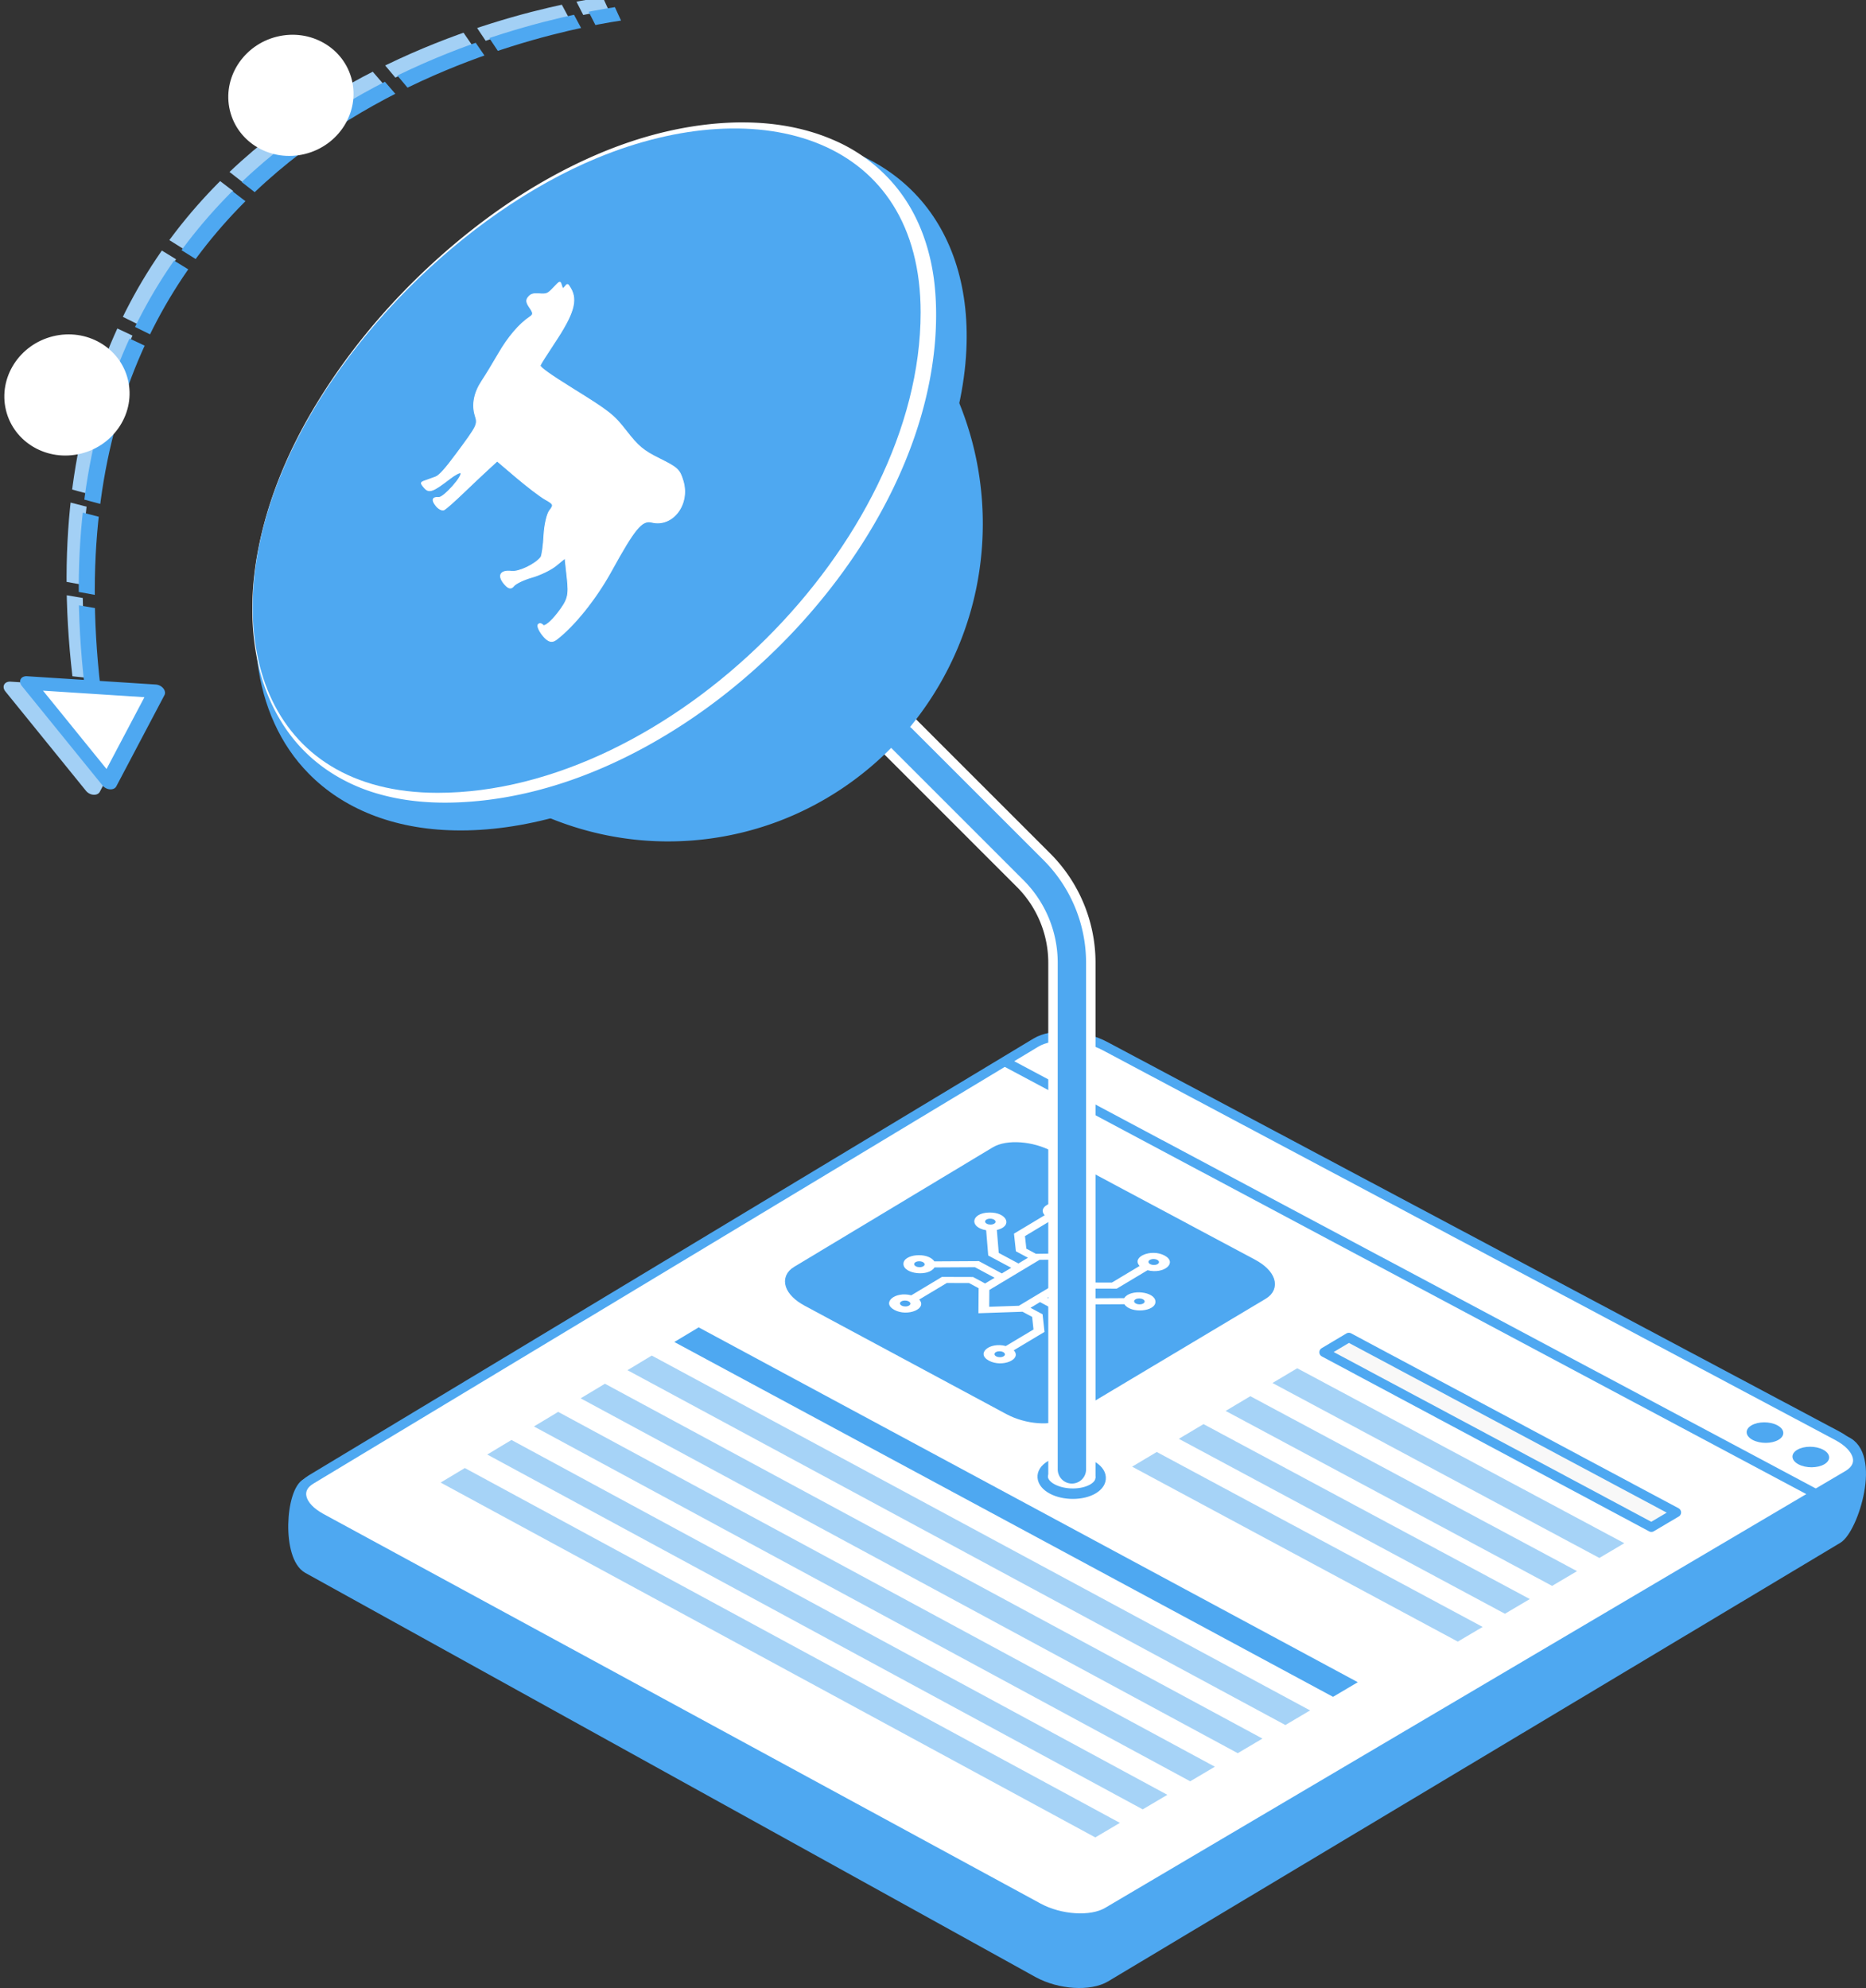
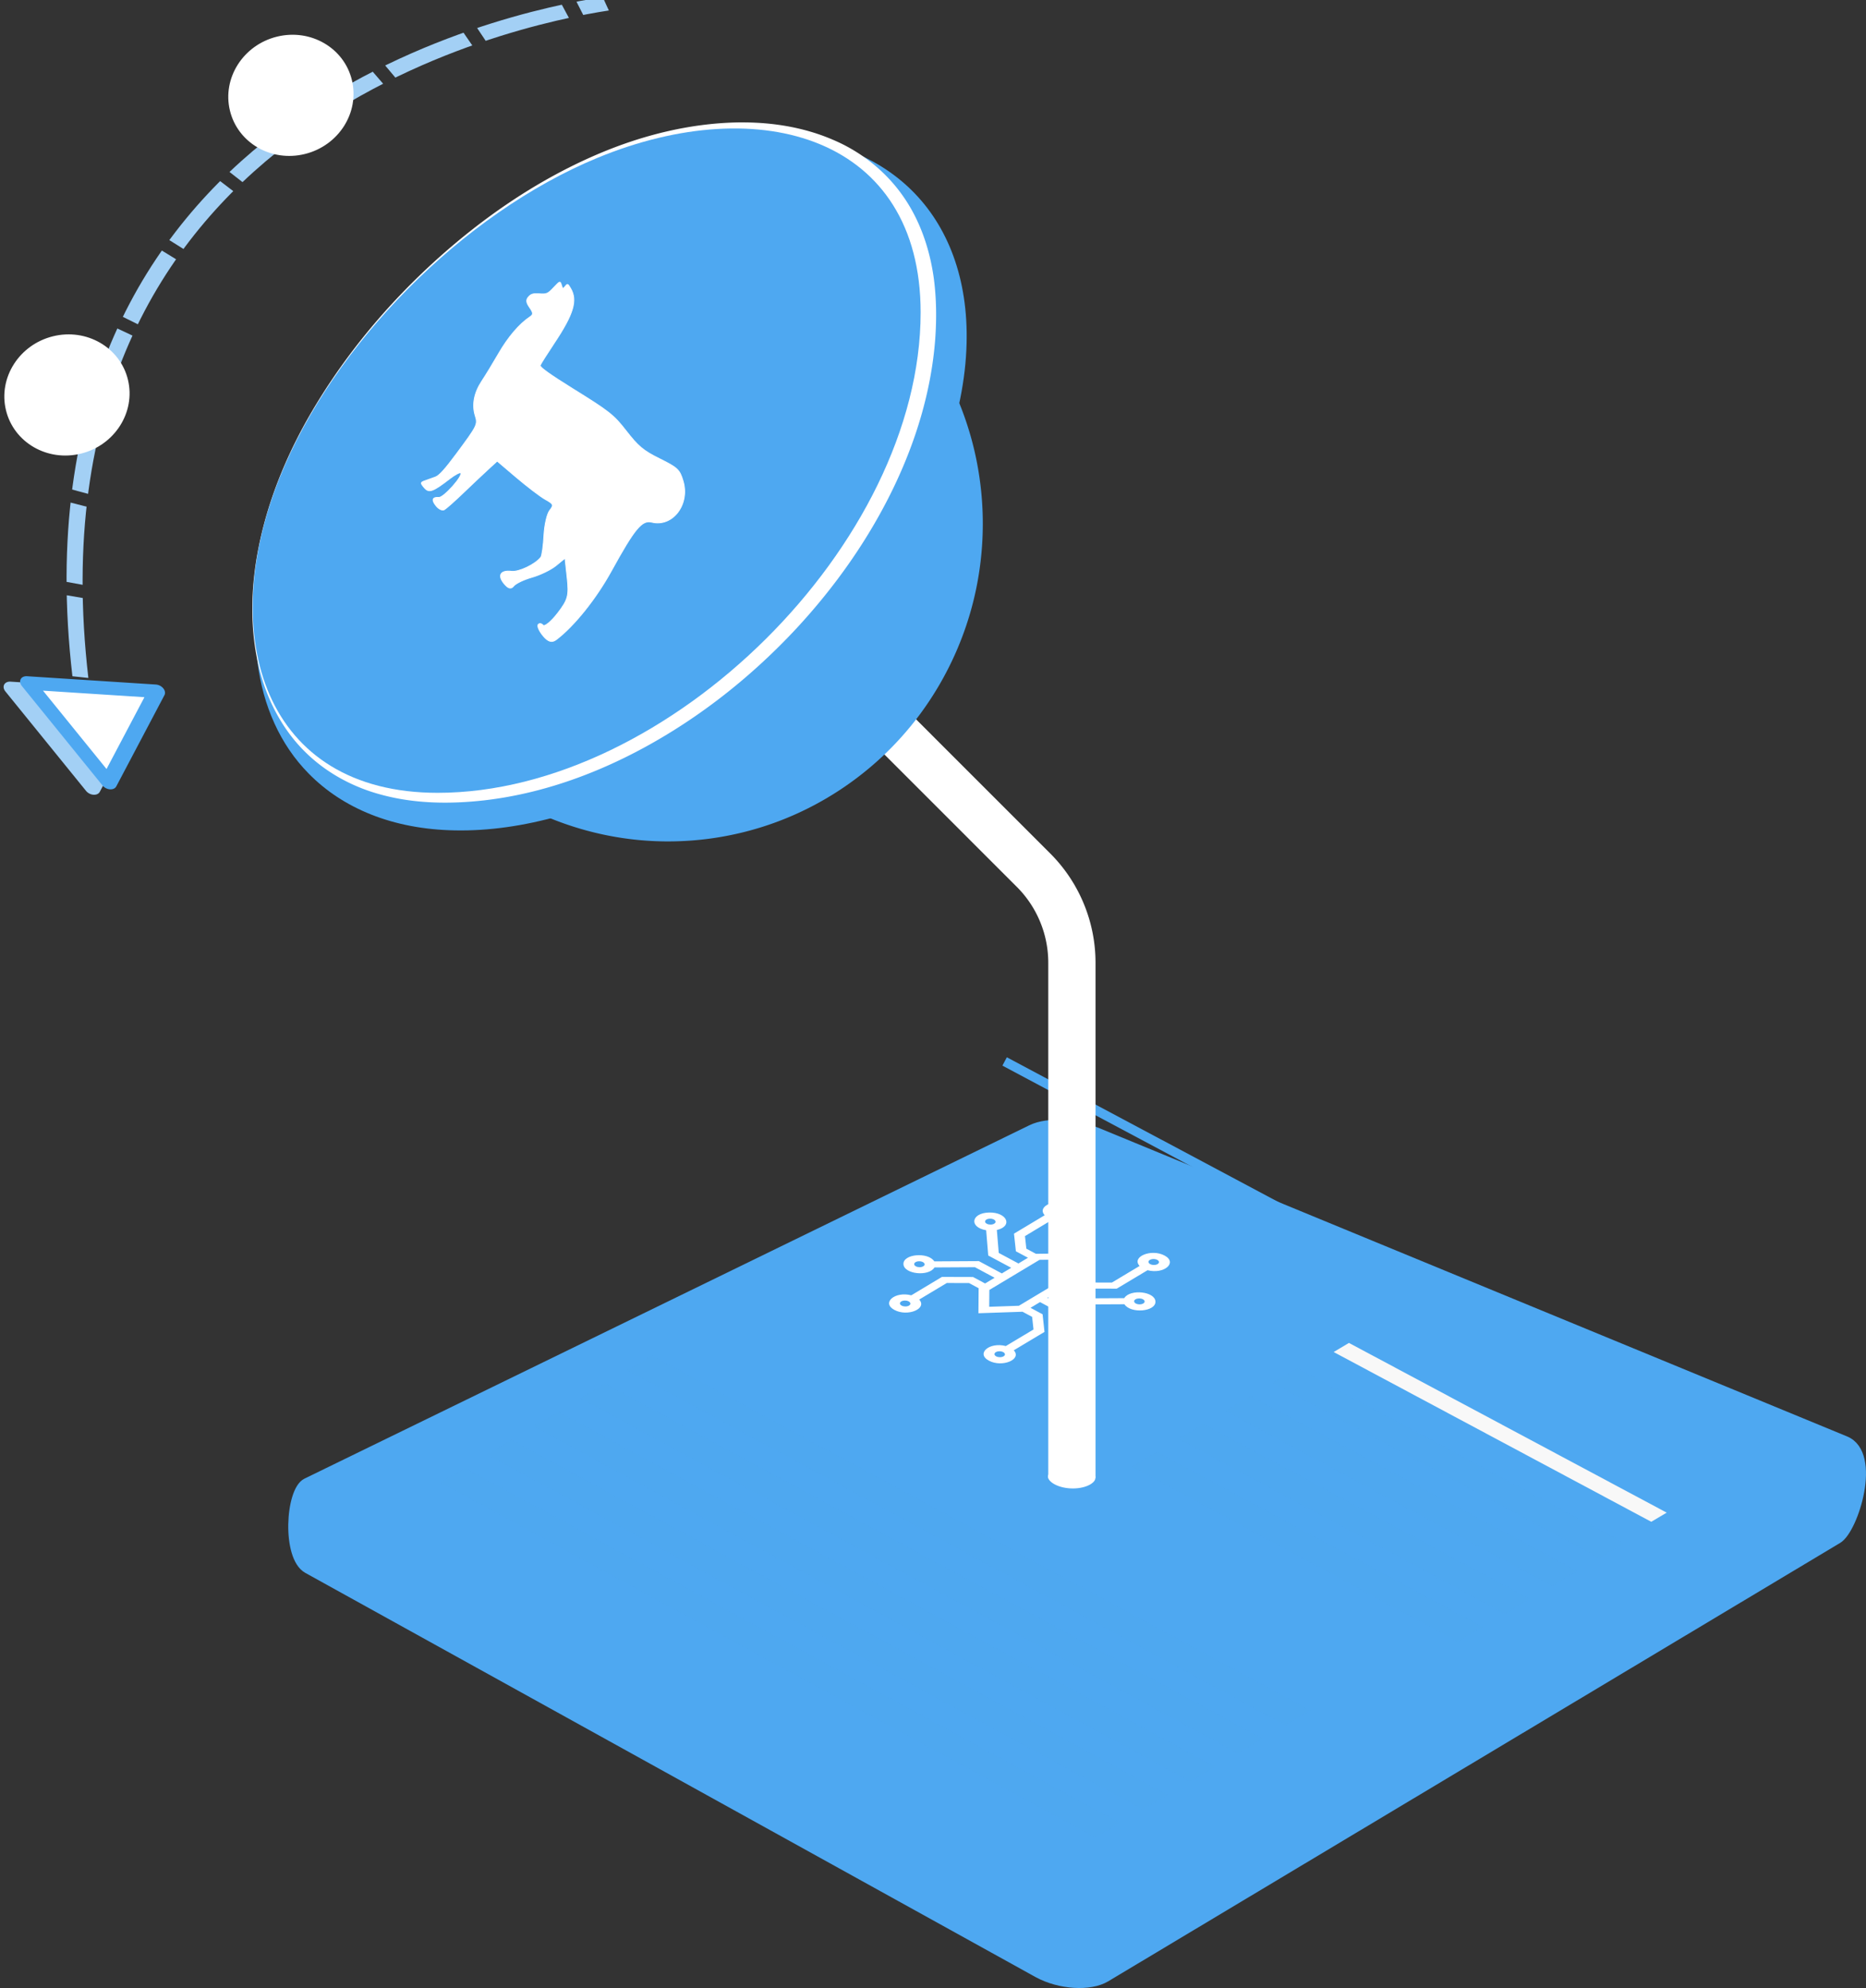
<svg xmlns="http://www.w3.org/2000/svg" width="3948.931" height="4208.035" viewBox="0 0 1044.821 1113.376" version="1.1" id="svg1" xml:space="preserve">
  <rect x="0" y="0" width="1044.821" height="1113.376" fill="#333333" stroke="none" />
  <defs id="defs1">
    <clipPath id="clippath">
      <path class="cls-1" d="M156.04 44.34h33.88c2.58 0 4.68 2.1 4.68 4.68v125.07c0 2.58-2.1 4.68-4.68 4.68h-33.88c-2.58 0-4.68-2.1-4.68-4.68V49.02c0-2.58 2.1-4.68 4.68-4.68z" id="path1" />
    </clipPath>
    <clipPath id="clippath-1">
      <path class="cls-1" d="M56.66 45.99.5 157.74a4.676 4.676 0 0 0 2.08 6.28l30.27 15.21c2.31 1.16 5.12.23 6.28-2.08L95.29 65.4c1.16-2.31.23-5.12-2.08-6.28L62.94 43.91a4.666 4.666 0 0 0-6.28 2.08" id="path4" />
    </clipPath>
    <clipPath id="clippath-2">
      <path class="cls-1" d="M103.9 46.39 79.87 168.2a4.675 4.675 0 0 0 3.67 5.49l33.21 6.7c2.54.51 5.02-1.14 5.52-3.68L146.3 54.9c.5-2.53-1.14-4.98-3.67-5.49l-33.21-6.7c-.31-.06-.62-.09-.93-.09a4.68 4.68 0 0 0-4.59 3.77" id="path10" />
    </clipPath>
    <clipPath clipPathUnits="userSpaceOnUse" id="clipPath57" />
    <clipPath clipPathUnits="userSpaceOnUse" id="clipPath59" />
    <clipPath clipPathUnits="userSpaceOnUse" id="clipPath61" />
  </defs>
  <g id="layer1" transform="translate(-5200.806 3014.525)">
    <g id="g39" transform="matrix(-.281 -1.176 -1.156 .286 3358.897 2346.394)">
      <g id="g38" transform="matrix(-1.2 .08 .42 1.349 8103.325 -1114.671)">
        <path style="fill:none;stroke:#a3d0f5;stroke-width:5.292;stroke-linecap:butt;stroke-linejoin:miter;stroke-dasharray:31.75,5.292;stroke-dashoffset:0;stroke-opacity:1" d="M3300.605-1232.617c-218.047-10.25-270.996-182.763-279.227-216.104" id="path17" />
-         <path style="fill:none;stroke:#4ea8f1;stroke-width:5.292;stroke-linecap:butt;stroke-linejoin:miter;stroke-dasharray:31.75,5.292;stroke-dashoffset:0;stroke-opacity:1" d="M3304.268-1236.146c-218.048-10.25-270.996-182.763-279.227-216.104" id="path14" />
        <path style="fill:#a3d0f5;fill-opacity:1;stroke:#a3d0f5;stroke-width:5.292;stroke-linecap:round;stroke-linejoin:round;stroke-miterlimit:10;stroke-dasharray:none;stroke-dashoffset:0;stroke-opacity:1" id="path16" d="M1831.067 432.005V388.98l37.26 21.513z" transform="translate(1475.761 -1640.76)" />
        <path style="fill:#fff;fill-opacity:1;stroke:#4ea8f1;stroke-width:5.292;stroke-linecap:round;stroke-linejoin:round;stroke-miterlimit:10;stroke-dasharray:none;stroke-dashoffset:0;stroke-opacity:1" id="path15" d="M1831.067 432.005V388.98l37.26 21.513z" transform="translate(1473.201 -1646.638)" />
      </g>
      <ellipse style="fill:#fff;fill-opacity:1;stroke:none;stroke-width:23.961;stroke-linecap:square;stroke-linejoin:round;stroke-miterlimit:0;stroke-dasharray:none;stroke-opacity:1;paint-order:stroke fill markers" id="path38" cx="3863.066" cy="-2673.285" rx="27.935" ry="29.558" />
      <ellipse style="fill:#fff;fill-opacity:1;stroke:none;stroke-width:23.961;stroke-linecap:square;stroke-linejoin:round;stroke-miterlimit:0;stroke-dasharray:none;stroke-opacity:1;paint-order:stroke fill markers" id="ellipse38" cx="3753.253" cy="-2538.115" rx="27.935" ry="29.558" />
    </g>
    <path id="path2" d="m5816.074-2379.97 417.959 172.353c18.014 7.429 4.701 49.6-4.25 54.924l-409.814 245.514c-8.873 5.315-25.806 4.236-37.924-2.351l-409.013-226.432c-11.824-6.546-9.765-43.608-.586-48.083l405.968-197.941c9.242-4.507 25.049-3.185 37.66 2.015z" style="fill:#4ea8f1;fill-opacity:1;stroke:#4ea8f1;stroke-width:5.292;stroke-linecap:round;stroke-linejoin:round;stroke-miterlimit:10;stroke-dasharray:none;stroke-opacity:1;paint-order:normal" />
    <g id="g1" transform="translate(4837.135 -1283.906)">
-       <path style="fill:#fff;stroke:#4ea8f1;stroke-width:5.292;stroke-linecap:round;stroke-linejoin:round;stroke-miterlimit:10;stroke-dasharray:none;paint-order:normal" id="rect79" d="m982.445-1144.739 409.94 218.191c12.599 6.706 15.256 16.529 5.955 22.018L983.764-659.828c-9.109 5.377-26.378 4.303-38.716-2.402L543.537-880.41c-12.114-6.583-14.683-16.207-5.763-21.584l405.915-244.712c9.106-5.49 26.39-4.614 38.756 1.968z" />
      <path style="fill:none;stroke:#4ea8f1;stroke-width:5.292;stroke-linecap:butt;stroke-linejoin:miter;stroke-dasharray:none;stroke-opacity:1" d="m926.188-1136.156 454.276 242.177" id="path79" />
      <path style="fill:#4ea8f1;fill-opacity:1;stroke:#4ea8f1;stroke-width:5.292;stroke-linecap:round;stroke-linejoin:round;stroke-miterlimit:10;stroke-dasharray:none;paint-order:normal" id="rect80" d="m951.47-1083.51 113.747 60.737c10.137 5.414 12.728 13.104 5.806 17.24L959.048-938.63c-6.881 4.111-20.532 3.06-30.605-2.353l-113.021-60.739c-10.018-5.383-12.58-13.025-5.747-17.136l111.191-66.904c6.874-4.135 20.522-3.133 30.604 2.25z" />
      <path style="fill:#f8f8f8;stroke:#4ea8f1;stroke-width:5.292;stroke-linecap:round;stroke-linejoin:round;stroke-miterlimit:10;stroke-dasharray:none;paint-order:normal" id="rect81" d="m1118.917-981.569 183.394 97.98-13.984 8.266-183.276-97.98z" />
      <path style="opacity:.5;fill:#4ea8f1;fill-opacity:1;stroke:none;stroke-width:5.292;stroke-linecap:round;stroke-linejoin:round;stroke-miterlimit:10;stroke-dasharray:none;paint-order:normal" id="rect82" d="m1090.013-964.337 183.146 97.98-13.964 8.254-183.028-97.979z" />
      <path style="opacity:.5;fill:#4ea8f1;fill-opacity:1;stroke:none;stroke-width:5.292;stroke-linecap:round;stroke-linejoin:round;stroke-miterlimit:10;stroke-dasharray:none;paint-order:normal" id="rect83" d="m1063.764-948.687 182.921 97.979-13.946 8.244-182.803-97.979z" />
      <path style="opacity:.5;fill:#4ea8f1;fill-opacity:1;stroke:none;stroke-width:5.292;stroke-linecap:round;stroke-linejoin:round;stroke-miterlimit:10;stroke-dasharray:none;paint-order:normal" id="rect84" d="m1037.55-933.057 182.696 97.978-13.929 8.233-182.578-97.978z" />
      <path style="opacity:.5;fill:#4ea8f1;fill-opacity:1;stroke:none;stroke-width:5.292;stroke-linecap:round;stroke-linejoin:round;stroke-miterlimit:10;stroke-dasharray:none;paint-order:normal" id="rect85" d="m1011.368-917.448 182.472 97.978-13.91 8.222-182.354-97.977z" />
      <path style="opacity:1;fill:#4ea8f1;fill-opacity:1;stroke:none;stroke-width:7.554;stroke-linecap:round;stroke-linejoin:round;stroke-miterlimit:10;stroke-dasharray:none;paint-order:normal" id="rect86" d="m754.865-987.245 369.072 198.731-13.863 8.198-368.834-198.73z" />
      <path style="opacity:.5;fill:#4ea8f1;fill-opacity:1;stroke:none;stroke-width:7.554;stroke-linecap:round;stroke-linejoin:round;stroke-miterlimit:10;stroke-dasharray:none;paint-order:normal" id="rect87" d="m702.39-955.67 368.157 198.73-13.827 8.177-367.919-198.73z" />
      <path style="opacity:.5;fill:#4ea8f1;fill-opacity:1;stroke:none;stroke-width:7.554;stroke-linecap:round;stroke-linejoin:round;stroke-miterlimit:10;stroke-dasharray:none;paint-order:normal" id="rect88" d="m676.205-939.912 367.7 198.728-13.81 8.166-367.462-198.728z" />
      <path style="opacity:.5;fill:#4ea8f1;fill-opacity:1;stroke:none;stroke-width:7.554;stroke-linecap:round;stroke-linejoin:round;stroke-miterlimit:10;stroke-dasharray:none;paint-order:normal" id="rect89" d="m623.935-908.46 366.789 198.725-13.772 8.145-366.554-198.725z" />
      <path style="opacity:.5;fill:#4ea8f1;fill-opacity:1;stroke:none;stroke-width:7.554;stroke-linecap:round;stroke-linejoin:round;stroke-miterlimit:10;stroke-dasharray:none;paint-order:normal" id="rect90" d="m650.053-924.176 367.244 198.727-13.79 8.155L636.498-916.02z" />
      <path style="opacity:.5;fill:#4ea8f1;fill-opacity:1;stroke:none;stroke-width:7.554;stroke-linecap:round;stroke-linejoin:round;stroke-miterlimit:10;stroke-dasharray:none;paint-order:normal" id="rect91" d="m728.61-971.447 368.614 198.73-13.844 8.188-368.377-198.73z" />
-       <path style="fill:#4ea8f1;fill-opacity:1;stroke:none;stroke-width:5.292;stroke-linecap:round;stroke-linejoin:round;stroke-miterlimit:10;stroke-dasharray:none;paint-order:normal" id="circle91" d="M1385.18-910.59c-3.823 2.258-10.32 2.278-14.511.045-4.19-2.233-4.49-5.873-.67-8.131 3.822-2.258 10.32-2.28 14.512-.047 4.194 2.233 4.493 5.875.67 8.133z" />
      <path style="fill:#4ea8f1;fill-opacity:1;stroke:none;stroke-width:5.292;stroke-linecap:round;stroke-linejoin:round;stroke-miterlimit:10;stroke-dasharray:none;paint-order:normal" id="circle92" d="M1359.505-924.267c-3.82 2.258-10.309 2.28-14.495.05-4.185-2.231-4.485-5.869-.669-8.127 3.817-2.258 10.307-2.282 14.495-.052 4.189 2.231 4.488 5.87.669 8.13z" />
-       <path style="fill:#fff;fill-opacity:1;stroke:#4ea8f1;stroke-width:5.866;stroke-linecap:round;stroke-linejoin:round;stroke-miterlimit:10;stroke-dasharray:none;stroke-dashoffset:0;stroke-opacity:1" id="path11" d="M975.713-896.804c-6.03 3.596-16.281 3.623-22.896.064-6.613-3.559-7.091-9.357-1.068-12.952 6.026-3.597 16.277-3.629 22.896-.07 6.622 3.56 7.1 9.362 1.068 12.958z" />
+       <path style="fill:#fff;fill-opacity:1;stroke:#4ea8f1;stroke-width:5.866;stroke-linecap:round;stroke-linejoin:round;stroke-miterlimit:10;stroke-dasharray:none;stroke-dashoffset:0;stroke-opacity:1" id="path11" d="M975.713-896.804c-6.03 3.596-16.281 3.623-22.896.064-6.613-3.559-7.091-9.357-1.068-12.952 6.026-3.597 16.277-3.629 22.896-.07 6.622 3.56 7.1 9.362 1.068 12.958" />
      <path class="cls-4" d="M967.816-981.539c-1.053-.564-2.32-.982-3.696-1.22l-1.168-14.152-12.89-6.906 5.256-3.149 12.893 6.906 25.032-.129c3.53 5.409 17.544 4.206 17.393-1.483-.152-5.69-14.239-7.247-17.484-1.923l-22.73.12-11.052-5.919 5.34-3.2 6.77 3.625 17.486.053 17.25-10.329c9.309 2.392 16.966-4.243 9.515-8.225-7.449-3.981-18.717.72-13.973 5.841l-15.53 9.301-12.498-.037-5.373-2.876-.795-13.51-23.845.32-5.367-2.873-.766-7.057 15.493-9.3c9.288 2.383 16.928-4.25 9.493-8.223-7.432-3.972-18.673.731-13.94 5.845l-17.203 10.328 1.073 9.871 6.762 3.62-5.334 3.2-11.033-5.908-1.059-12.84c9.22-2.138 5.688-10.027-4.357-9.783-10.04.243-11.375 8.245-1.636 9.927l1.167 14.139 12.871 6.894-5.25 3.149-12.867-6.894-24.939.143c-3.515-5.393-17.445-4.183-17.292 1.489.152 5.67 14.156 7.22 17.383 1.909l22.644-.129 11.027 5.909-5.33 3.197-6.754-3.62-17.42-.05-17.153 10.299c-9.249-2.386-16.847 4.22-9.45 8.192 7.4 3.973 18.6-.704 13.881-5.814l15.448-9.273 12.451.037 5.374 2.881-.114 14.018 24.688-.844 5.38 2.885.767 7.056-15.483 9.273c-9.27-2.395-16.888 4.214-9.473 8.195 7.416 3.983 18.644-.692 13.915-5.811l17.2-10.299-1.074-9.874-6.764-3.625 5.336-3.198 11.045 5.919 1.058 12.85c-8.117 1.883-6.526 8.677 2.258 9.66 8.788.983 14.028-5.05 7.443-8.577zm35.815-21.432c1.942 1.04.775 2.84-1.85 2.854-2.624.013-4.086-1.773-2.316-2.832 1.097-.655 2.96-.665 4.166-.022zm8.033-22.063c1.943 1.04.776 2.841-1.85 2.856-2.625.015-4.088-1.772-2.318-2.832 1.098-.656 2.963-.666 4.168-.024zm-53.153-28.413c1.939 1.037.774 2.837-1.846 2.854-2.619.016-4.078-1.767-2.312-2.827 1.095-.657 2.956-.668 4.158-.026zm-42.313 8.182c-1.935-1.036-.773-2.835 1.841-2.851 2.615-.016 4.072 1.766 2.31 2.825-1.094.655-2.95.666-4.15.026zm-39.704 23.853c-1.931-1.036-.772-2.832 1.837-2.847 2.61-.015 4.065 1.766 2.305 2.823-1.091.654-2.944.664-4.142.023zm-7.975 21.991c-1.931-1.036-.772-2.831 1.836-2.845 2.609-.014 4.063 1.768 2.304 2.824-1.09.653-2.943.662-4.14.021zm52.928 28.414c-1.935-1.04-.773-2.835 1.841-2.847 2.615-.012 4.073 1.772 2.31 2.828-1.094.653-2.95.661-4.15.019zm12.72-28.33-16.61.57.076-9.432 28.098-16.854 16.02-.213.535 9.076zm25.632 22.596c-1.938-1.04-.774-2.837 1.845-2.85 2.62-.012 4.08 1.774 2.313 2.83-1.096.655-2.956.664-4.158.02z" id="path170" style="fill:#fff;stroke-width:.434" />
    </g>
    <path style="fill:none;stroke:#fff;stroke-width:26.458;stroke-linecap:square;stroke-linejoin:miter;stroke-dasharray:none;stroke-opacity:1" d="M6208.448-2335.956V-2611.2a73.371 73.371 67.5 0 0-21.49-51.88l-73.693-73.694" id="path36" transform="translate(-407.461 135.875)" />
    <g id="g35" transform="translate(-443.197 157.093)">
      <path id="ellipse27" style="fill:#4ea8f1;fill-opacity:1;stroke:none;stroke-width:.42;stroke-opacity:1" d="M5965.049-3067.818c-22.813 11.623-45.27 26.654-65.43 43.61-25.236 21.205-48.58 46.945-66.527 73.59-10.66 15.761-19.884 32.364-27.127 49.014-8.233 18.912-14.069 38.355-16.892 57.126-2.288 15.146-2.647 30.062-.834 44.092 3.068 23.928 12.49 45.686 28.632 62.024 18.98 19.362 47.026 31.189 81.837 31.793 37.241.754 80.291-11.117 122.97-35.732 45.52-26.14 86.797-64.157 116.69-108.073 29.812-43.679 45.86-89.035 46.851-128.788.975-36.293-10.439-65.835-30.675-85.803-20.26-20.083-49.016-30.176-80.495-30.81-23.224-.506-48.278 3.993-72.763 12.49-12.168 4.211-24.344 9.427-36.237 15.467z" />
      <path id="path31" style="fill:#4ea8f1;fill-opacity:1;stroke:none;stroke-width:.337;stroke-opacity:1" d="M6016.566-3056.212c-29.806.336-59.504 8.359-85.417 23.215-33.281 19.028-60.137 49.3-75.008 84.856-8.528 20.155-13.302 41.906-14.048 63.805-.812 23.488 3.086 47.117 11.336 69.093a177.726 177.726 0 0 0 25.44 45.877c16.471 21.484 37.873 39.126 62.11 50.999 24.903 12.272 52.722 18.51 80.448 17.942 26.392-.487 52.667-7.027 76.194-19.097 23.783-12.146 44.804-29.78 60.87-51.239 16.61-22.13 28.04-48.2 32.944-75.516 5.047-27.902 3.41-57.023-4.84-84.143-9.597-31.697-28.16-60.594-53.026-82.28-20.945-18.33-46.216-31.628-73.16-38.312a174.87 174.87 0 0 0-43.843-5.2z" />
      <path id="path29" style="fill:#fff;fill-opacity:1;stroke:none;stroke-width:.42;stroke-opacity:1" d="M5965.049-3067.818c-22.813 11.623-45.27 26.654-65.43 43.61-25.236 21.205-48.58 46.945-66.527 73.59-10.66 15.761-19.884 32.364-27.127 49.014-8.233 18.912-14.069 38.355-16.892 57.126-2.288 15.146-2.647 30.062-.834 44.092 3.068 23.928 12.49 45.686 28.632 62.024 18.98 19.362 47.026 31.189 81.837 31.793 37.241.754 80.291-11.117 122.97-35.732 45.52-26.14 86.797-64.157 116.69-108.073 29.812-43.679 45.86-89.035 46.851-128.788.975-36.293-10.439-65.835-30.675-85.803-20.26-20.083-49.016-30.176-80.495-30.81-23.224-.506-48.278 3.993-72.763 12.49-12.168 4.211-24.344 9.427-36.237 15.467z" transform="matrix(.865 0 0 .872 788.305 -389.158)" />
      <path id="path33" style="fill:#fff;fill-opacity:1;stroke:none;stroke-width:.42;stroke-dasharray:none;stroke-opacity:1" d="M6057.345-3103.067c-27.623.493-54.856 7.452-80.116 18.423-33.508 14.554-63.902 35.633-90.79 60.247-28.08 25.757-52.475 55.701-71.106 88.995-13.63 24.517-23.783 51.187-28.05 78.989-3.112 20.452-2.866 41.635 2.517 61.694 4.454 16.395 12.721 31.935 24.82 43.969 11.813 11.797 26.969 20.016 43.069 24.253 18.735 5.065 38.457 5.26 57.642 3.086 31.395-3.634 61.649-14.472 89.33-29.513 31.79-17.284 60.463-40.106 85.105-66.548 21.605-23.277 40.177-49.483 54.088-78.067 12.823-26.395 21.633-54.989 23.813-84.344.8-11.247.684-22.591-.792-33.778-2.278-16.636-7.872-33.034-17.691-46.76-9.701-13.632-23.32-24.37-38.71-30.88-15.703-6.8-32.895-9.69-49.95-9.763-1.06-.023-2.12 0-3.18 0zm-42.553 88.104c3.747 1.47 7.273 3.451 10.381 6.018l-50.562 50.634c-.153-2.812-.6-5.598-1.163-8.355-6.26-.524-12.644-.542-18.778.97-3.42.746-6.768 1.803-10.032 3.065l12.271-46c5.465-2.433 11.038-4.615 16.807-6.229l-8.6 36.483c-1.518 2.828 1.115 6.792 4.327 6.404 2.8-.65 4.45-3.204 6.414-5.067 12.785-12.68 25.462-25.47 38.193-38.206l.742.283zm-72.33 53.193c-3.666 1.629-7.363 3.255-10.75 5.419-1.818 1.33-2.875 3.376-3.784 5.377-1.204 2.325-2.294 4.707-3.315 7.116l-21.973-23.431a186.95 186.95 0 0 1 16.004-16.078l23.818 21.597zm96.535-11.396c-.269 7.164-1.6 14.235-3.61 21.105l-64.394 15.563c2.2-6.123 3.655-12.577 3.698-19.106l64.308-17.61zm-115.547 32.285c-1.96 5.391-3.345 11.026-3.71 16.764l-48.012 11.609c1.556-5.672 3.738-11.124 6.029-16.533l45.986-12.623-.293.783zm47.393 4.844 36.932 33.482a180.318 180.318 0 0 1-22.934 22.873l-34.039-36.262c4.463-1.662 8.783-3.714 12.935-6.029.612-.319 1.078-.79 1.317-1.446 2.212-4.06 4.187-8.321 5.789-12.618zm-51.228 15.758c.081 2.127-.048 4.359.71 6.377.965 1.456 2.91 1.368 4.428 1.61 1.193.149 2.392.261 3.594.302l-50.045 50.103c-2.752-3.206-4.89-6.91-6.42-10.83l47.738-47.889c0 .11 0 .218-.01.327zm15.734 68.084c-6.886 2.017-13.999 3.379-21.18 3.654l16.918-63.408c6.585-.112 13.089-1.573 19.258-3.825l-14.996 63.579z" />
      <path id="ellipse26" style="fill:#4ea8f1;fill-opacity:1;stroke:none;stroke-width:.42;stroke-dasharray:none;stroke-opacity:1" d="M5978.576-3083.235c-75.354 31.104-148.189 104.573-178.035 179.228-35.8 89.546-8.247 176.4 88.504 176.4 129.112 0 270.444-139.787 270.444-269.036 0-97.84-89.584-124.29-180.913-86.592z" />
    </g>
-     <path style="fill:none;stroke:#4ea8f1;stroke-width:15.875;stroke-linecap:round;stroke-linejoin:miter;stroke-dasharray:none;stroke-opacity:1" d="M6208.448-2327.488v-283.71a73.371 73.371 67.5 0 0-21.49-51.882l-73.693-73.693" id="path35" transform="translate(-407.461 135.875)" />
    <path style="fill:#fff;stroke:#fff;stroke-width:.512;stroke-linecap:round;stroke-linejoin:round;stroke-miterlimit:10" d="M5503.706-2873.873c-.444-.16-.85.272-1.59 1.17-1.478 1.798-1.59 1.757-2.391-.855-.806-2.619-.938-2.574-4.878 1.631-3.685 3.933-4.51 4.286-9.077 3.92-3.79-.304-5.342.163-6.916 2.063-1.549 1.87-1.375 3.416.765 6.522 2.451 3.557 2.487 4.494.193 6.017-6.614 4.394-13.784 12.785-19.742 23.124-3.426 5.945-8.19 13.773-10.56 17.349-4.872 7.345-6.383 14.945-4.204 21.887 1.733 5.522 1.447 6.113-11.595 23.74-7.413 10.02-11.107 14.119-13.517 14.99-1.808.655-4.747 1.708-6.53 2.34-2.989 1.061-3.031 1.363-.588 4.301 2.974 3.575 5.373 2.765 16.19-5.586 3.269-2.523 6.37-4.165 6.884-3.636 1.69 1.74-10.728 15.688-13.775 15.463-4.182-.31-4.793 1.628-1.672 5.42 1.664 2.02 3.84 3.025 5.086 2.329 1.197-.672 6.536-5.406 11.87-10.53 5.348-5.134 12.375-11.771 15.613-14.743l5.903-5.42 11.768 10.012c6.97 5.93 15.455 12.421 18.554 14.15 5.332 2.977 5.558 3.527 2.81 7.01-1.64 2.08-3.262 9.034-3.608 15.586-.353 6.706-1.246 13.064-1.976 13.984-3.586 4.522-13.846 9.406-18.468 8.846-6.964-.844-9.047 2.581-4.706 7.8 2.626 3.158 4.379 3.61 6.02 1.518 1.27-1.618 6.423-4.099 11.518-5.534 5.169-1.455 12.02-4.764 15.166-7.34l5.741-4.702 1.342 12.266c1.247 11.399.582 13.941-6.001 22.472-4.094 5.306-8.256 8.704-9.23 7.545-.967-1.15-2.344-1.32-3.066-.387-.723.934.627 4.056 3.038 6.986 3.197 3.883 5.615 4.624 8.4 2.519 11.245-8.5 25.123-25.83 34.731-43.31 14.754-26.842 19.35-32.386 25.527-30.85 13.188 3.282 24.19-11.198 19.82-25.912-2.172-7.315-3.411-8.465-15.062-14.239-10.126-5.02-13.309-7.728-20.988-17.607-7.785-10.016-10.578-12.18-33.507-26.414-14.66-9.102-21.067-13.736-20.673-14.836.322-.896 4.3-7.205 8.804-13.964 12.37-18.564 14.835-27.103 10.395-34.65-.892-1.516-1.374-2.282-1.818-2.445z" id="path89" transform="matrix(.887 0 0 .887 636.9 -306.068)" />
  </g>
  <style type="text/css" id="style1" />
</svg>